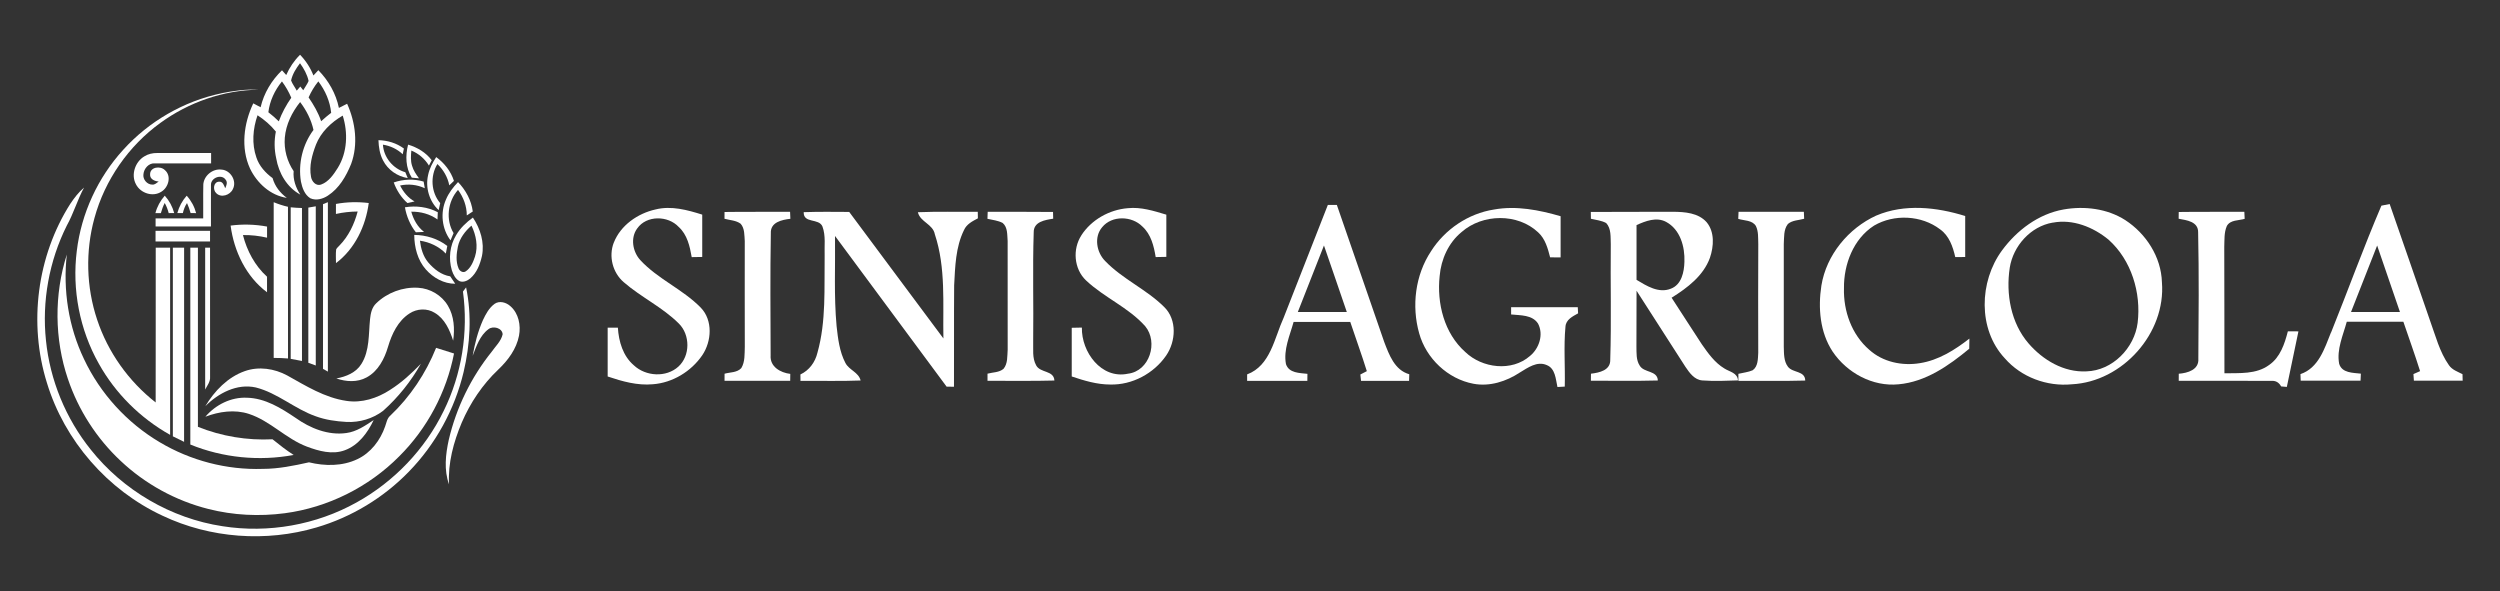
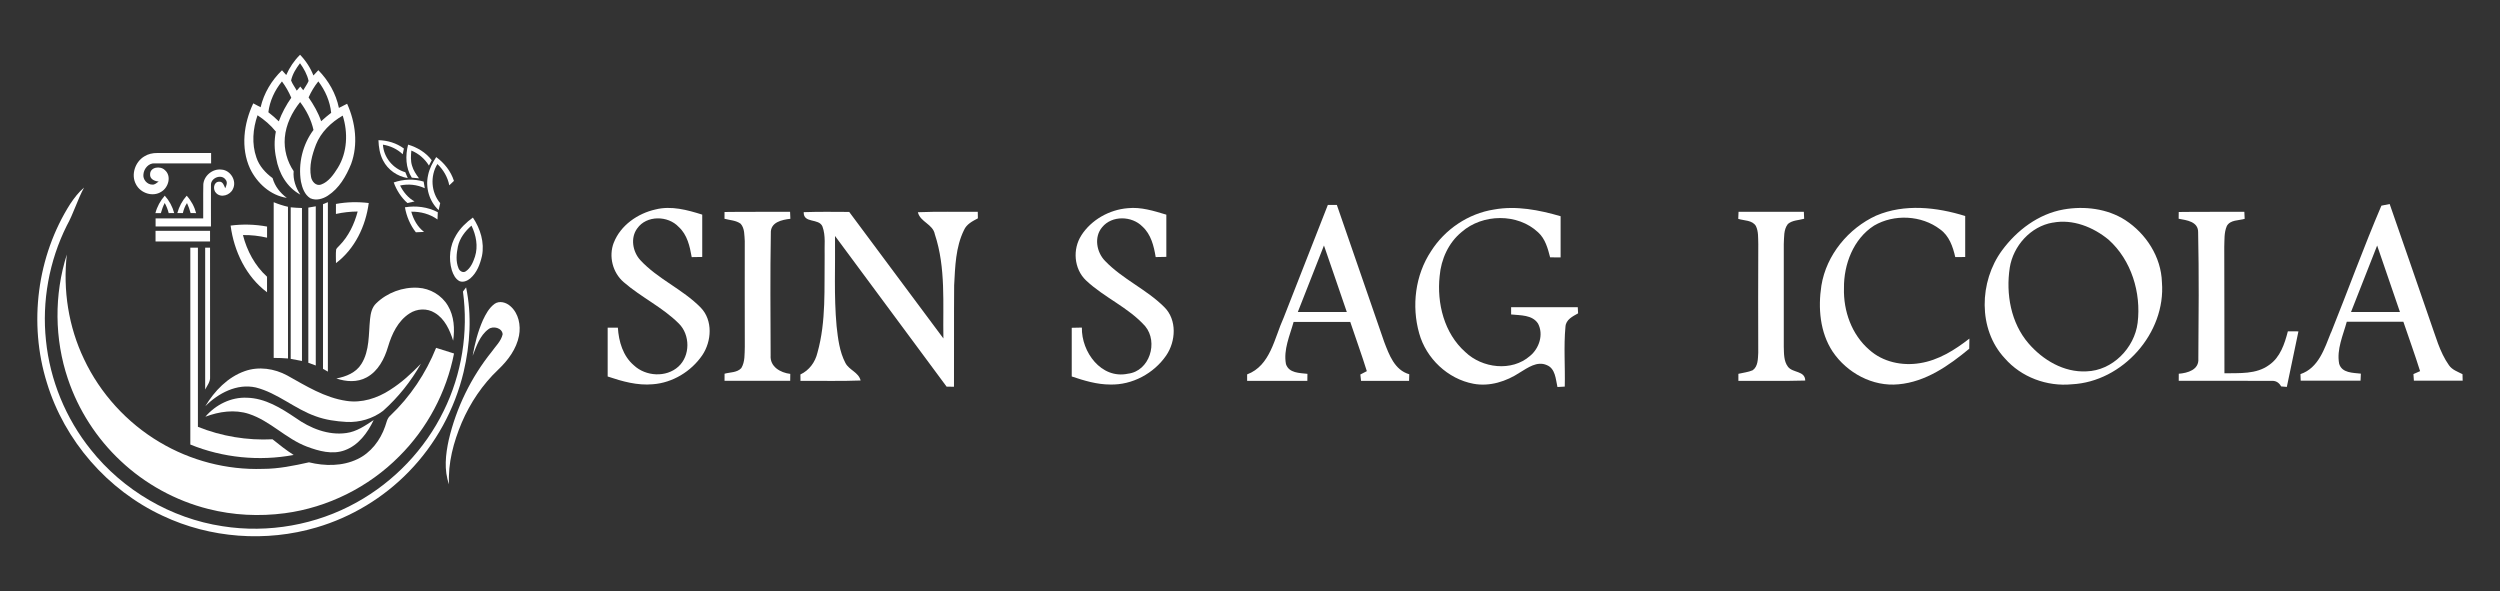
<svg xmlns="http://www.w3.org/2000/svg" id="Layer_1" data-name="Layer 1" viewBox="0 0 1462.79 345.82">
  <rect x="0" y="0" width="1462.79" height="345.82" fill="#333333" stroke="none" />
  <defs>
    <style>
      .cls-1 {
        fill: #fff;
      }
    </style>
  </defs>
  <g>
    <path class="cls-1" d="M759.37,182.54h28.66c-4.4-13-8.92-25.93-13.36-38.9-5.1,12.98-10.22,25.93-15.29,38.9M776.97,119.91h5.24c9.25,26.7,18.46,53.45,27.71,80.17,2.88,7.51,6.06,16.45,14.67,18.9-.02.97-.1,2.92-.12,3.87-9.38-.02-18.73,0-28.1,0-.1-.92-.31-2.78-.41-3.72.94-.48,2.85-1.45,3.79-1.96-3-9.69-6.5-19.21-9.69-28.8-11.04-.02-22.08-.05-33.15,0-2.2,8-6.06,16.24-4.47,24.67,1.74,5.34,8.02,5.17,12.56,5.7,0,1.04-.02,3.09-.05,4.11h-35.23v-3.79c13.7-5.12,15.95-21.34,21.34-33.1,8.63-22.01,17.3-44,25.88-66.04" />
    <path class="cls-1" d="M1375.59,182.56h28.66c-4.42-12.98-8.89-25.93-13.34-38.9-5.12,12.98-10.24,25.93-15.29,38.9M1363.92,194.62c9.93-24.69,19.02-49.82,29.48-74.28,1.21-.24,3.6-.72,4.83-.97,7.93,22.69,15.73,45.4,23.58,68.11,3.26,8.89,5.58,18.41,11.14,26.26,1.86,2.68,5.1,3.75,7.9,5.19,0,1.26.05,2.54.1,3.82h-28.54c-.07-.97-.19-2.9-.27-3.87.97-.43,2.92-1.28,3.89-1.72-3.04-9.71-6.52-19.28-9.79-28.92-11.04,0-22.08-.02-33.1,0-2.17,7.97-6.02,16.19-4.47,24.57,1.62,5.53,8.07,5.27,12.71,5.82-.05,1.04-.14,3.07-.19,4.11-11.67,0-23.34-.02-35.01,0-.02-.97-.1-2.88-.14-3.84,10.61-3.55,14.11-15.05,17.86-24.38" />
    <path class="cls-1" d="M359.14,141.99c3.96-10.17,13.99-17.11,24.4-19.43,9.21-2.32,18.58.27,27.35,3.02v24.77c-2.05.02-4.11.05-6.16.1-1.11-6.35-2.61-13.14-7.61-17.66-6.26-6.74-18.85-6.93-24.28.89-4.08,5.53-2.66,13.56,1.76,18.46,10.27,11.14,24.84,17.06,35.4,27.84,7.22,7.42,6.43,19.74.89,27.91-6.5,9.47-17.32,16.07-28.85,16.94-9.09.85-17.98-1.67-26.48-4.54v-28.56h5.97c.51,8.12,2.97,16.6,9.38,22.04,6.91,6.5,18.92,7.25,26.05.72,7.01-6.38,6.91-18.61.24-25.18-9.57-9.57-22.13-15.39-32.31-24.26-6.45-5.58-8.84-15.1-5.77-23.05" />
    <path class="cls-1" d="M632.69,137.72c5.9-9.16,16.41-15.03,27.18-15.9,7.73-.82,15.25,1.59,22.57,3.79v24.69c-2.1,0-4.16.07-6.23.12-1.06-6.45-2.73-13.31-7.78-17.88-6.16-6.26-17.81-6.6-23.53.39-4.88,5.7-3.33,14.62,1.69,19.74,10.22,10.68,24.28,16.62,34.7,27.06,7.49,7.42,6.74,20.05,1.04,28.32-7.25,10.51-19.89,17.3-32.74,16.94-7.76,0-15.22-2.27-22.5-4.71v-28.49c1.98-.05,3.96-.1,5.94-.12-.34,14.23,11.33,30.32,26.94,26.99,12.69-1.5,17.88-18.44,10.1-27.79-9.81-11.02-23.99-16.74-34.65-26.82-7.06-6.72-7.93-18.27-2.71-26.31" />
    <path class="cls-1" d="M837.32,147c8.12-12.81,21.79-22.06,36.82-24.4,13.1-2.37,26.41.27,39,3.91v24.11c-2.05-.02-4.11-.05-6.14-.05-1.35-5.27-2.85-10.85-7.03-14.64-11.98-11.26-32.45-10.92-44.7-.22-7.71,6.28-12.06,15.95-12.9,25.76-1.72,16,2.63,33.54,15.01,44.51,9.86,9.47,27.16,11.62,37.81,2.32,5.41-4.4,8.12-12.59,4.74-18.97-3.38-5.22-10.34-4.76-15.75-5.34v-4.25c13-.02,26,0,39,0,.05.89.14,2.68.19,3.6-3.17,1.79-7.1,3.6-7.39,7.78-1.09,11.65-.12,23.39-.41,35.08-1.09.05-3.21.17-4.28.24-1.04-4.59-1.18-10.85-6.31-12.85-5.61-2.44-11.04,1.57-15.66,4.35-7.93,5.24-17.64,8.38-27.16,6.6-15.03-2.8-27.69-14.81-31.77-29.5-4.52-16-2.32-34.07,6.91-48.01" />
    <path class="cls-1" d="M1097.87,126.12c16.48-7.01,35.3-4.93,52,.27v23.99c-1.96,0-3.89,0-5.82.05-1.38-6.14-3.58-12.49-8.89-16.26-10.85-8.26-26.89-9.04-38.61-2.17-12.11,7.76-17.76,22.66-17.61,36.58-.39,13.39,4.52,27.26,14.84,36.12,7.9,7.13,19.21,9.5,29.53,7.8,10.92-1.69,20.47-7.73,29.02-14.38,0,1.47-.07,4.45-.1,5.94-11.91,9.86-25.44,19.38-41.32,20.8-15.17,1.52-30.23-6.69-38.61-19.14-7.44-11.28-8.58-25.59-6.57-38.64,2.92-17.95,15.8-33.49,32.16-40.98" />
    <path class="cls-1" d="M1201.07,130.25c-12.93,2.22-23.1,13.63-25.13,26.39-2.34,15.32.63,32.28,10.97,44.27,8.38,9.74,20.68,17.08,33.9,16.38,15.2-.43,28.13-13.63,29.96-28.44,2.13-17.54-3.65-36.68-17.03-48.62-8.96-7.37-20.92-12.2-32.64-9.95M1207.4,122.57c12.2-2.15,25.54-.56,36.12,6.21,12.23,7.95,21.02,21.6,21.46,36.36,2.39,29.72-22.98,58.21-52.67,59.71-14.57,1.45-29.65-4.13-39.29-15.22-15.83-16.94-14.98-44.94-1.62-63.09,8.7-11.82,21.31-21.36,36-23.97" />
    <path class="cls-1" d="M423.97,124.04c12.78-.19,25.54-.02,38.32-.1.05,1.01.12,3.07.17,4.08-5,.58-11.74,1.98-11.43,8.43-.43,23.82-.19,47.7-.12,71.52-.48,6.62,5.75,10.12,11.5,10.8,0,1.01-.02,3.04-.05,4.06h-38.42c0-1.04.02-3.12.02-4.16,3.26-.92,7.32-.58,9.79-3.29,2.25-3.72,1.88-8.26,2.05-12.44-.1-20.61,0-41.25-.02-61.86-.27-3.43,0-7.42-2.39-10.15-2.71-2.03-6.31-2.05-9.47-2.92,0-.99,0-2.97.02-3.96" />
    <path class="cls-1" d="M470.29,124.14c8.87-.31,17.74-.19,26.6-.14,18.32,24.72,36.78,49.34,55.11,74.03-.39-20.3,1.5-41.34-5-60.91-1.11-6.06-8.58-7.18-9.93-12.95,11.67-.48,23.34-.14,35.04-.24,0,.97.05,2.85.07,3.82-3.17,1.67-6.64,3.41-8.14,6.89-4.91,9.95-5.17,21.41-5.75,32.31-.17,19.77,0,39.55-.1,59.32-1.06,0-3.21,0-4.3-.02-21.75-29.41-43.57-58.76-65.31-88.19.22,17.57-.68,35.18.92,52.75.82,7.35,1.69,14.93,5.17,21.58,2.17,4.16,7.71,5.41,8.89,10.24-11.72.48-23.46.1-35.18.24,0-.94-.05-2.83-.05-3.77,5.19-2.44,8.67-7.22,9.98-12.76,5.15-18.39,3.91-37.74,4.2-56.64-.24-5.7.75-11.69-1.28-17.16-2.05-5.05-11.21-1.62-10.97-8.41" />
-     <path class="cls-1" d="M577.84,123.92c12.78.05,25.54-.05,38.3.1,0,.97.07,2.97.1,3.94-4.76.75-11.53,1.72-11.4,8.05-.7,21.14-.02,42.33-.31,63.52.17,4.71-.68,9.88,1.74,14.23,2.39,4.59,10.34,2.8,10.68,8.89-13.05.39-26.1.07-39.14.17v-4.18c3.12-.85,6.81-.63,9.38-2.85,2.56-3.09,2.13-7.49,2.42-11.21-.05-21.19,0-42.36-.02-63.55-.31-3.58.12-8.02-2.92-10.58-2.75-1.45-5.92-1.74-8.89-2.42.02-1.04.12-3.07.14-4.11" />
-     <path class="cls-1" d="M957.56,131.7v32.04c5.92,3.55,12.93,8.02,20.05,5.19,6.31-2.34,7.83-9.81,7.97-15.75.34-8.8-2.44-18.9-10.7-23.34-5.65-3.04-11.98-.53-17.32,1.86M930.86,124.02c16.07-.14,32.14,0,48.2-.1,6.77.05,14.64.63,19.48,6.06,4.83,5.75,4.25,14.16,1.96,20.88-3.84,10.56-13.22,17.59-22.42,23.34,5.94,9.06,11.72,18.22,17.69,27.26,3.7,5.29,7.56,10.78,13.22,14.16,3.04,1.96,7.64,2.49,7.93,6.96-6.93.24-13.89.53-20.83.02-4.64-.31-7.54-4.45-9.91-7.95-9.5-14.88-19.09-29.7-28.61-44.53-.02,10.92,0,21.82-.07,32.74.1,3.67-.24,7.71,1.86,10.97,2.49,4.47,10.37,2.73,10.68,8.8-13.05.36-26.12.1-39.19.14,0-1.04.05-3.09.05-4.11,4.93-.6,11.55-1.96,11.28-8.31.72-22.47.05-45.02.31-67.51-.19-4.13.36-9.04-2.68-12.32-2.75-1.52-5.94-1.79-8.94-2.51,0-.99-.05-3.02-.07-4.04" />
    <path class="cls-1" d="M1017.24,123.94h38.23c.02,1.01.12,3.04.17,4.06-3.17.89-6.89.82-9.5,3.04-2.61,3.29-2.17,7.85-2.42,11.82,0,20.01.05,40.01,0,60.02.14,3.94-.07,8.41,2.46,11.74,2.83,3.67,9.98,2.22,10.1,8.05-13.05.39-26.1.1-39.12.17v-4.11c2.75-.68,5.7-.92,8.36-2.08,3.21-2.27,3.04-6.72,3.26-10.22,0-21.19-.14-42.38.02-63.57-.14-3.55.19-7.37-1.4-10.63-2.15-3.5-6.86-3.07-10.32-4.16.02-1.01.12-3.04.17-4.06" />
    <path class="cls-1" d="M1274.88,124.04c12.78-.19,25.54-.02,38.32-.1.05,1.01.14,3.07.19,4.11-3.53,1.06-8.43.51-10.44,4.2-1.67,3.87-1.33,8.19-1.5,12.3.14,24.62,0,49.24.1,73.87,8.82-.19,18.63.68,26.14-4.86,6.52-4.49,9.09-12.4,10.97-19.69,1.55,0,4.64.02,6.19.02-2.3,10.82-4.49,21.67-6.79,32.5-1.14-.12-2.22-.22-3.33-.29-1.3-2.37-3.24-3.46-5.82-3.24-18.03-.12-36.05,0-54.1-.05,0-1.04.02-3.12.02-4.13,5.19-.39,11.94-2.3,11.45-8.87.19-24.62.41-49.27-.12-73.87.1-6.33-6.72-7.08-11.4-7.95,0-.97.05-2.95.05-3.94" />
  </g>
  <g>
    <path class="cls-1" d="M184.84,84.74c-2.26,5.91-4.04,12.4-2.85,18.75.43,2.66,2.84,5.5,5.79,4.53,4.57-1.62,7.42-5.92,9.9-9.84,5.57-9.07,6.02-20.55,2.85-30.54-6.78,3.95-12.79,9.68-15.7,17.1M180.56,56.99c2.97,4.35,5.66,8.93,7.35,13.94,1.88-1.72,3.84-3.36,5.86-4.93-.67-6.71-3.46-13.04-7.51-18.38-2.3,2.86-4.2,6.02-5.69,9.36M157.02,65.68c2.13,1.66,4.18,3.42,6.11,5.32,1.8-4.91,4.32-9.53,7.3-13.82-1.43-3.39-3.26-6.58-5.45-9.53-4.23,5.15-7.15,11.4-7.96,18.04M170.33,47.11c.79,2.12,2.27,3.93,3.3,5.93.69-.81,1.39-1.61,2.09-2.41.57.72,1.14,1.44,1.71,2.17,1.02-1.82,2.33-3.49,3.14-5.42-.82-3.81-2.78-7.25-5.03-10.39-2.29,3.03-4.42,6.35-5.22,10.12M167.49,43.87c1.92-4.41,4.65-8.44,8.08-11.83,3.37,3.49,6.06,7.6,7.82,12.13.95-1.04,1.92-2.07,2.88-3.1,5.95,6.06,10.32,13.72,12.03,22.07,1.59-.83,3.19-1.64,4.81-2.43,4.94,10.93,6.54,23.84,2.33,35.26-2.9,7.11-6.96,14.21-13.57,18.49-2.96,1.95-6.92,3.1-10.3,1.54-3.35-2.07-4.74-6.12-5.49-9.79-1.69-10.49.97-21.66,7.35-30.18-1.31-5.95-4.15-11.47-7.81-16.31-4.79,5.95-8.32,13.14-8.97,20.82-.57,6.87,1.32,13.89,5.17,19.6-.44,4.93,1.24,9.66,3.91,13.74-7.83-4.25-12.64-12.59-14.1-21.19-1.17-5.16-1.24-10.52-.22-15.71-3.02-3.75-6.7-6.91-10.72-9.54-2.75,7.89-3.46,16.73-.67,24.7,1.63,4.98,5.3,9.02,9.48,12.07,1.31,4.74,4.41,8.68,8.33,11.57-9.59-1.42-17.44-8.63-21.53-17.15-5.55-12.1-3.69-26.41,1.89-38.16,1.43.76,2.87,1.51,4.3,2.28,1.91-8.26,6.45-15.76,12.51-21.63.82.92,1.65,1.84,2.47,2.76" />
    <path class="cls-1" d="M160.14,118.31c2.71,1.12,5.5,2.05,8.36,2.68,0,29.59-.02,59.17.02,88.76-2.79-.23-5.58-.33-8.38-.33,0-30.37.02-60.74,0-91.11" />
    <path class="cls-1" d="M170.09,121.3c2.19.22,4.39.36,6.6.41,0,29.83,0,59.66,0,89.5-2.19-.46-4.39-.88-6.6-1.24,0-29.56.03-59.12,0-88.67" />
    <path class="cls-1" d="M228.19,228.15c6.74-4.23,12.61-9.65,18.11-15.36-5.82,10.33-13.32,19.73-22.17,27.62-6.04,4.59-13.78,6.85-21.35,6.48-6.16-.36-12.36-1.2-18.18-3.37-12.25-4.32-22.22-13.6-34.93-16.81-11.03-2.45-21.95,3.34-29.55,10.98,5.37-8.94,13.11-17.03,23.14-20.55,8.14-2.88,17.29-1.51,24.78,2.54,10.96,6.11,21.99,13.04,34.64,14.88,8.97,1.4,18.04-1.55,25.52-6.4" />
-     <path class="cls-1" d="M129.61,54.55c7.09-1.44,14.33-2.43,21.58-2.06-20.48.27-40.72,7.33-57.25,19.35-18.72,13.5-32.63,33.52-38.69,55.8-5.33,19.36-4.79,40.3,1.57,59.35,6.3,19.08,18.45,36.11,34.26,48.49.08-30.19,0-60.37.04-90.55h8.42c.03,36.5.04,73,0,109.51-17.37-9.72-32.03-24.25-41.72-41.65-11.23-19.9-15.75-43.42-12.88-66.07,2.65-21.86,12.29-42.78,27.12-59.04,15.09-16.71,35.52-28.51,57.56-33.11" />
    <path class="cls-1" d="M220.13,177.47c6.41-6.24,15.55-9.64,24.49-9.1,7.06.38,13.83,4.37,17.44,10.48,3.67,6.11,4.09,13.57,3.09,20.47-2.01-6.23-4.89-12.81-10.78-16.28-4.47-2.81-10.42-2.51-14.77.38-6.76,4.34-10.35,12.03-12.56,19.48-2.08,7.06-5.79,14.3-12.52,17.92-5.43,2.99-12.01,2.59-17.71.62,5.67-1.04,11.58-3.41,14.69-8.56,4.85-7.8,4.12-17.37,5.02-26.15.33-3.33,1.07-6.89,3.62-9.27" />
    <path class="cls-1" d="M289.34,177.81c2.91-2.05,6.89-.88,9.34,1.37,4.79,4.2,6.15,11.15,5.01,17.21-1.5,7.82-6.45,14.45-12.12,19.82-9.22,8.73-16.42,19.48-21.42,31.13-4.78,11.37-8.11,23.65-7.41,36.07-3.05-8.38-2.02-17.53-.16-26.05,4.38-18.73,13-36.44,25.03-51.44,2.32-3.32,5.6-6.26,6.5-10.33-.21-3.72-5.62-5.13-8.32-2.96-5.03,3.71-7.04,9.98-9.23,15.57,1.24-7.14,3.06-14.24,6-20.87,1.66-3.52,3.58-7.16,6.8-9.51" />
    <path class="cls-1" d="M221.43,82.02c5.33.11,10.6,1.7,14.9,4.89-.26,1.11-.49,2.23-.7,3.35-3.18-3.04-7.26-4.93-11.58-5.62.45,7.47,5.93,14.1,13.1,16.13.48,1.14.95,2.29,1.42,3.44-6.06-.97-11.64-4.82-14.43-10.32-1.94-3.64-2.56-7.8-2.71-11.86" />
    <path class="cls-1" d="M236.93,121.29c6.52-1.07,13.36-.21,19.23,2.88-.07,1.41-.13,2.83-.18,4.25-4.44-3.22-9.9-4.65-15.34-4.56,1.28,4.57,3.64,8.92,7.48,11.83-1.61.04-3.2.11-4.79.23-3.34-4.24-5.46-9.32-6.4-14.63" />
    <path class="cls-1" d="M91.02,135.06h31.88v6.23h-31.89v-6.23" />
    <path class="cls-1" d="M240.94,103.97c-3.64-5.74-3.81-12.93-2.15-19.35,5.37,1.61,10.42,4.59,13.82,9.13-.55,1.04-1.09,2.09-1.63,3.14-2.41-3.93-6-7.07-10.3-8.79-.26,2.94-.5,5.97.4,8.83.77,2.76,2.41,5.13,4.08,7.41-1.41-.14-2.82-.28-4.23-.38" />
    <path class="cls-1" d="M84.45,91.5c2.24-1.43,4.91-2,7.54-1.97,10.51,0,21.02,0,31.53,0v6.06h-33.01c-3.48-.25-6.29,3.05-6.58,6.32-.48,3.05,2.13,6.11,5.21,6.12,1.49.12,2.58-1.05,3.72-1.83-2.38-.13-5.3-1.43-5.04-4.26.04-4.3,6.04-5,8.62-2.44,4.07,3.42,2.16,10.17-2,12.66-4.96,3.29-12.18.91-14.84-4.24-3.11-5.62-.56-13.21,4.84-16.42" />
    <path class="cls-1" d="M230.38,106.75c5.63-1.92,11.77-2.22,17.5-.5.21,1.3.43,2.6.67,3.9-4.49-2.11-9.59-2.67-14.45-1.61,1.9,3.83,4.67,7.24,8.47,9.32-1.41.3-2.81.61-4.19.95-3.64-3.27-6.33-7.46-8-12.05" />
    <path class="cls-1" d="M41.16,119.22c2.32-3.44,4.85-6.77,8.02-9.47-3.89,7.18-6.12,15.12-10.1,22.26-10.32,20.65-14.61,44.26-12.18,67.22,2.34,23.19,11.57,45.6,26.14,63.77,18.94,23.88,47.02,40.33,77.18,44.9,26.75,4.23,54.84-.75,78.48-13.96,21.88-12.12,39.97-31.03,50.92-53.54,10.59-21.46,14.5-46.11,11.26-69.8.6-.82,1.21-1.64,1.84-2.46,3.4,16.35,2.36,33.36-1.46,49.54-5.2,21.88-16.41,42.29-32.11,58.38-14.8,15.24-33.57,26.57-53.95,32.55-29.52,8.73-62.21,6.35-90.06-6.84-32.14-14.94-57.41-43.89-67.71-77.82-10.81-34.7-5.81-74.03,13.72-104.73" />
    <path class="cls-1" d="M267.92,144.27c-.83,4.15-1.32,8.71.38,12.72.59,1.59,2.58,2.86,4.17,1.81,2.95-1.95,4.37-5.42,5.45-8.65,1.92-6.02.66-12.57-2.05-18.13-3.73,3.24-6.89,7.35-7.95,12.25M266.89,137.58c2.42-4.13,5.94-7.5,9.81-10.28,4.36,6.5,6.89,14.62,5.31,22.44-1.09,4.84-2.97,9.82-6.82,13.14-1.7,1.44-4.13,2.51-6.33,1.62-2.41-1.27-3.67-3.9-4.48-6.37-2.02-6.8-1.21-14.47,2.51-20.55" />
    <path class="cls-1" d="M250.46,102.56c.77-3.86,2.63-7.39,4.78-10.65,4.76,3.48,8.58,8.29,10.37,13.94-.92.86-1.83,1.72-2.73,2.59-.92-4.78-3.44-9.1-6.95-12.46-4.31,7.01-3.72,16.61,1.64,22.88-.3,1.36-.6,2.73-.9,4.09-5.46-5.09-7.85-13.14-6.2-20.4" />
    <path class="cls-1" d="M90.93,124.68c.99-3.78,2.9-7.26,5.48-10.19,2.62,2.91,4.49,6.4,5.52,10.18-1.07,0-2.14.01-3.22.02-.54-2.07-1.29-4.07-2.33-5.93-.97,1.89-1.7,3.88-2.25,5.93h-3.2" />
-     <path class="cls-1" d="M242.36,137.45c6.93.07,13.86,2.19,19.36,6.46-.3,1.48-.59,2.97-.86,4.47-4.01-4.19-9.46-6.71-15.15-7.55.55,4.52,1.83,9.11,4.81,12.67,3.34,3.92,7.67,7.4,12.92,8.19.94,1.46,1.93,2.9,2.92,4.34-6.64.05-12.87-3.49-17.18-8.35-4.86-5.5-6.75-13.01-6.8-20.21" />
    <path class="cls-1" d="M118.94,108.24c.16-5.33,5.45-9.71,10.71-9,5.27.34,9.09,6.67,6.6,11.42-1.58,3.52-6.96,5.35-9.8,2.28-2.02-1.92-1.58-6.54,1.73-6.63,2.25-.18,2.91,2.23,3.59,3.86.69-1.56,1.55-3.46.27-5-2.42-3.61-8.74-1.11-8.6,3.03-.06,8.09,0,16.2,0,24.3h-32.4v-4.73h27.86c.08-6.51-.1-13.03.06-19.55" />
    <path class="cls-1" d="M109.24,114.51c2.63,2.9,4.52,6.4,5.52,10.19-1.09,0-2.17-.02-3.24-.04-.53-2-1.24-3.95-2.1-5.84-1.2,1.77-1.95,3.79-2.43,5.87-1.08,0-2.16-.01-3.23-.01,1.01-3.77,2.88-7.26,5.48-10.17" />
-     <path class="cls-1" d="M260.94,116.76c1.61-3.87,4.18-7.23,7.07-10.22,4.52,4.7,7.79,10.69,8.62,17.21-1.18.75-2.35,1.51-3.5,2.29,0-5.4-1.94-10.62-5.14-14.93-6.06,6.79-7.3,17.45-2.59,25.28-.6,1.42-1.19,2.83-1.79,4.25-5.09-6.71-6.07-16.2-2.67-23.87" />
    <path class="cls-1" d="M196.57,119.33c6.33-1.18,12.81-1.31,19.19-.54-1.78,13.51-8.12,26.85-19.17,35.16,0-2.66-.21-5.32.09-7.96.36-.91,1.23-1.51,1.85-2.24,5.4-5.47,8.8-12.62,10.75-19.99-4.28.04-8.55.49-12.72,1.43,0-1.95,0-3.9.01-5.85" />
    <path class="cls-1" d="M134.94,131.99c7.09-.92,14.29-.73,21.32.58v6.51c-4.62-1.08-9.36-1.62-14.11-1.54,2.34,9.2,7,17.96,14.09,24.37.02,3.03.03,6.06,0,9.1-12.3-9.18-19.33-24.03-21.31-39.01" />
    <path class="cls-1" d="M188.99,119.46c.95-.39,1.9-.78,2.86-1.16,0,33.04,0,66.09,0,99.14-.95-.54-1.9-1.07-2.85-1.6,0-32.12,0-64.25,0-96.37" />
    <path class="cls-1" d="M180.39,121.47c1.45-.24,2.91-.5,4.37-.76,0,31.05,0,62.1,0,93.15-1.46-.53-2.9-1.07-4.35-1.59,0-30.26,0-60.53,0-90.8" />
-     <path class="cls-1" d="M101.14,144.92h6.59c-.03,37.87,0,75.74-.02,113.61-2.21-1.04-4.39-2.13-6.57-3.23.02-36.79,0-73.59,0-110.38" />
+     <path class="cls-1" d="M101.14,144.92h6.59" />
    <path class="cls-1" d="M111.37,144.92h4.43v104.82c13.8,5.55,28.79,8.04,43.64,7.29,4.03,3.2,8.04,6.42,12.39,9.18-20.2,3.76-41.44,1.66-60.47-6.11v-115.18" />
    <path class="cls-1" d="M120.05,227.91c0-27.66,0-55.33,0-82.99.71,0,2.14,0,2.85-.01,0,25.19-.03,50.38.02,75.57.25,2.82-1.67,5.08-2.87,7.44" />
    <path class="cls-1" d="M39.74,221.75c-7.91-23.4-8.12-49.29-.64-72.84-2.33,20.8.98,42.27,10.04,61.17,9.48,20.16,25.15,37.32,44.31,48.67,18.08,10.77,39.26,16.31,60.31,15.6,9.15,0,18.15-1.85,27.03-3.84,9.29,2.27,19.52,2.36,28.32-1.85,7.83-3.69,13.43-11.06,16.22-19.13.82-2.19,1.12-4.75,3.03-6.33,11.68-11.07,20.81-24.76,26.8-39.67,3.49,1.09,6.99,2.22,10.49,3.31-4.42,22.63-15.68,43.86-32.03,60.13-17.87,18.05-41.8,29.99-66.99,33.33-14.88,1.96-30.16,1.22-44.72-2.49-19.15-4.82-37.02-14.63-51.38-28.19-13.99-13.11-24.68-29.69-30.79-47.87" />
    <path class="cls-1" d="M120.15,243.85c6-7.03,15.05-11.59,24.4-11.13,10.59.26,19.87,6.04,28.38,11.77,8.54,6.09,19.09,10.38,29.74,8.88,6-.8,11.05-4.33,15.97-7.59-3.52,7.45-8.89,14.74-16.89,17.67-7.28,2.71-15.19.49-22.17-2.12-12.28-4.63-21.4-15.04-33.92-19.14-8.36-2.74-17.44-1.41-25.51,1.65" />
  </g>
</svg>